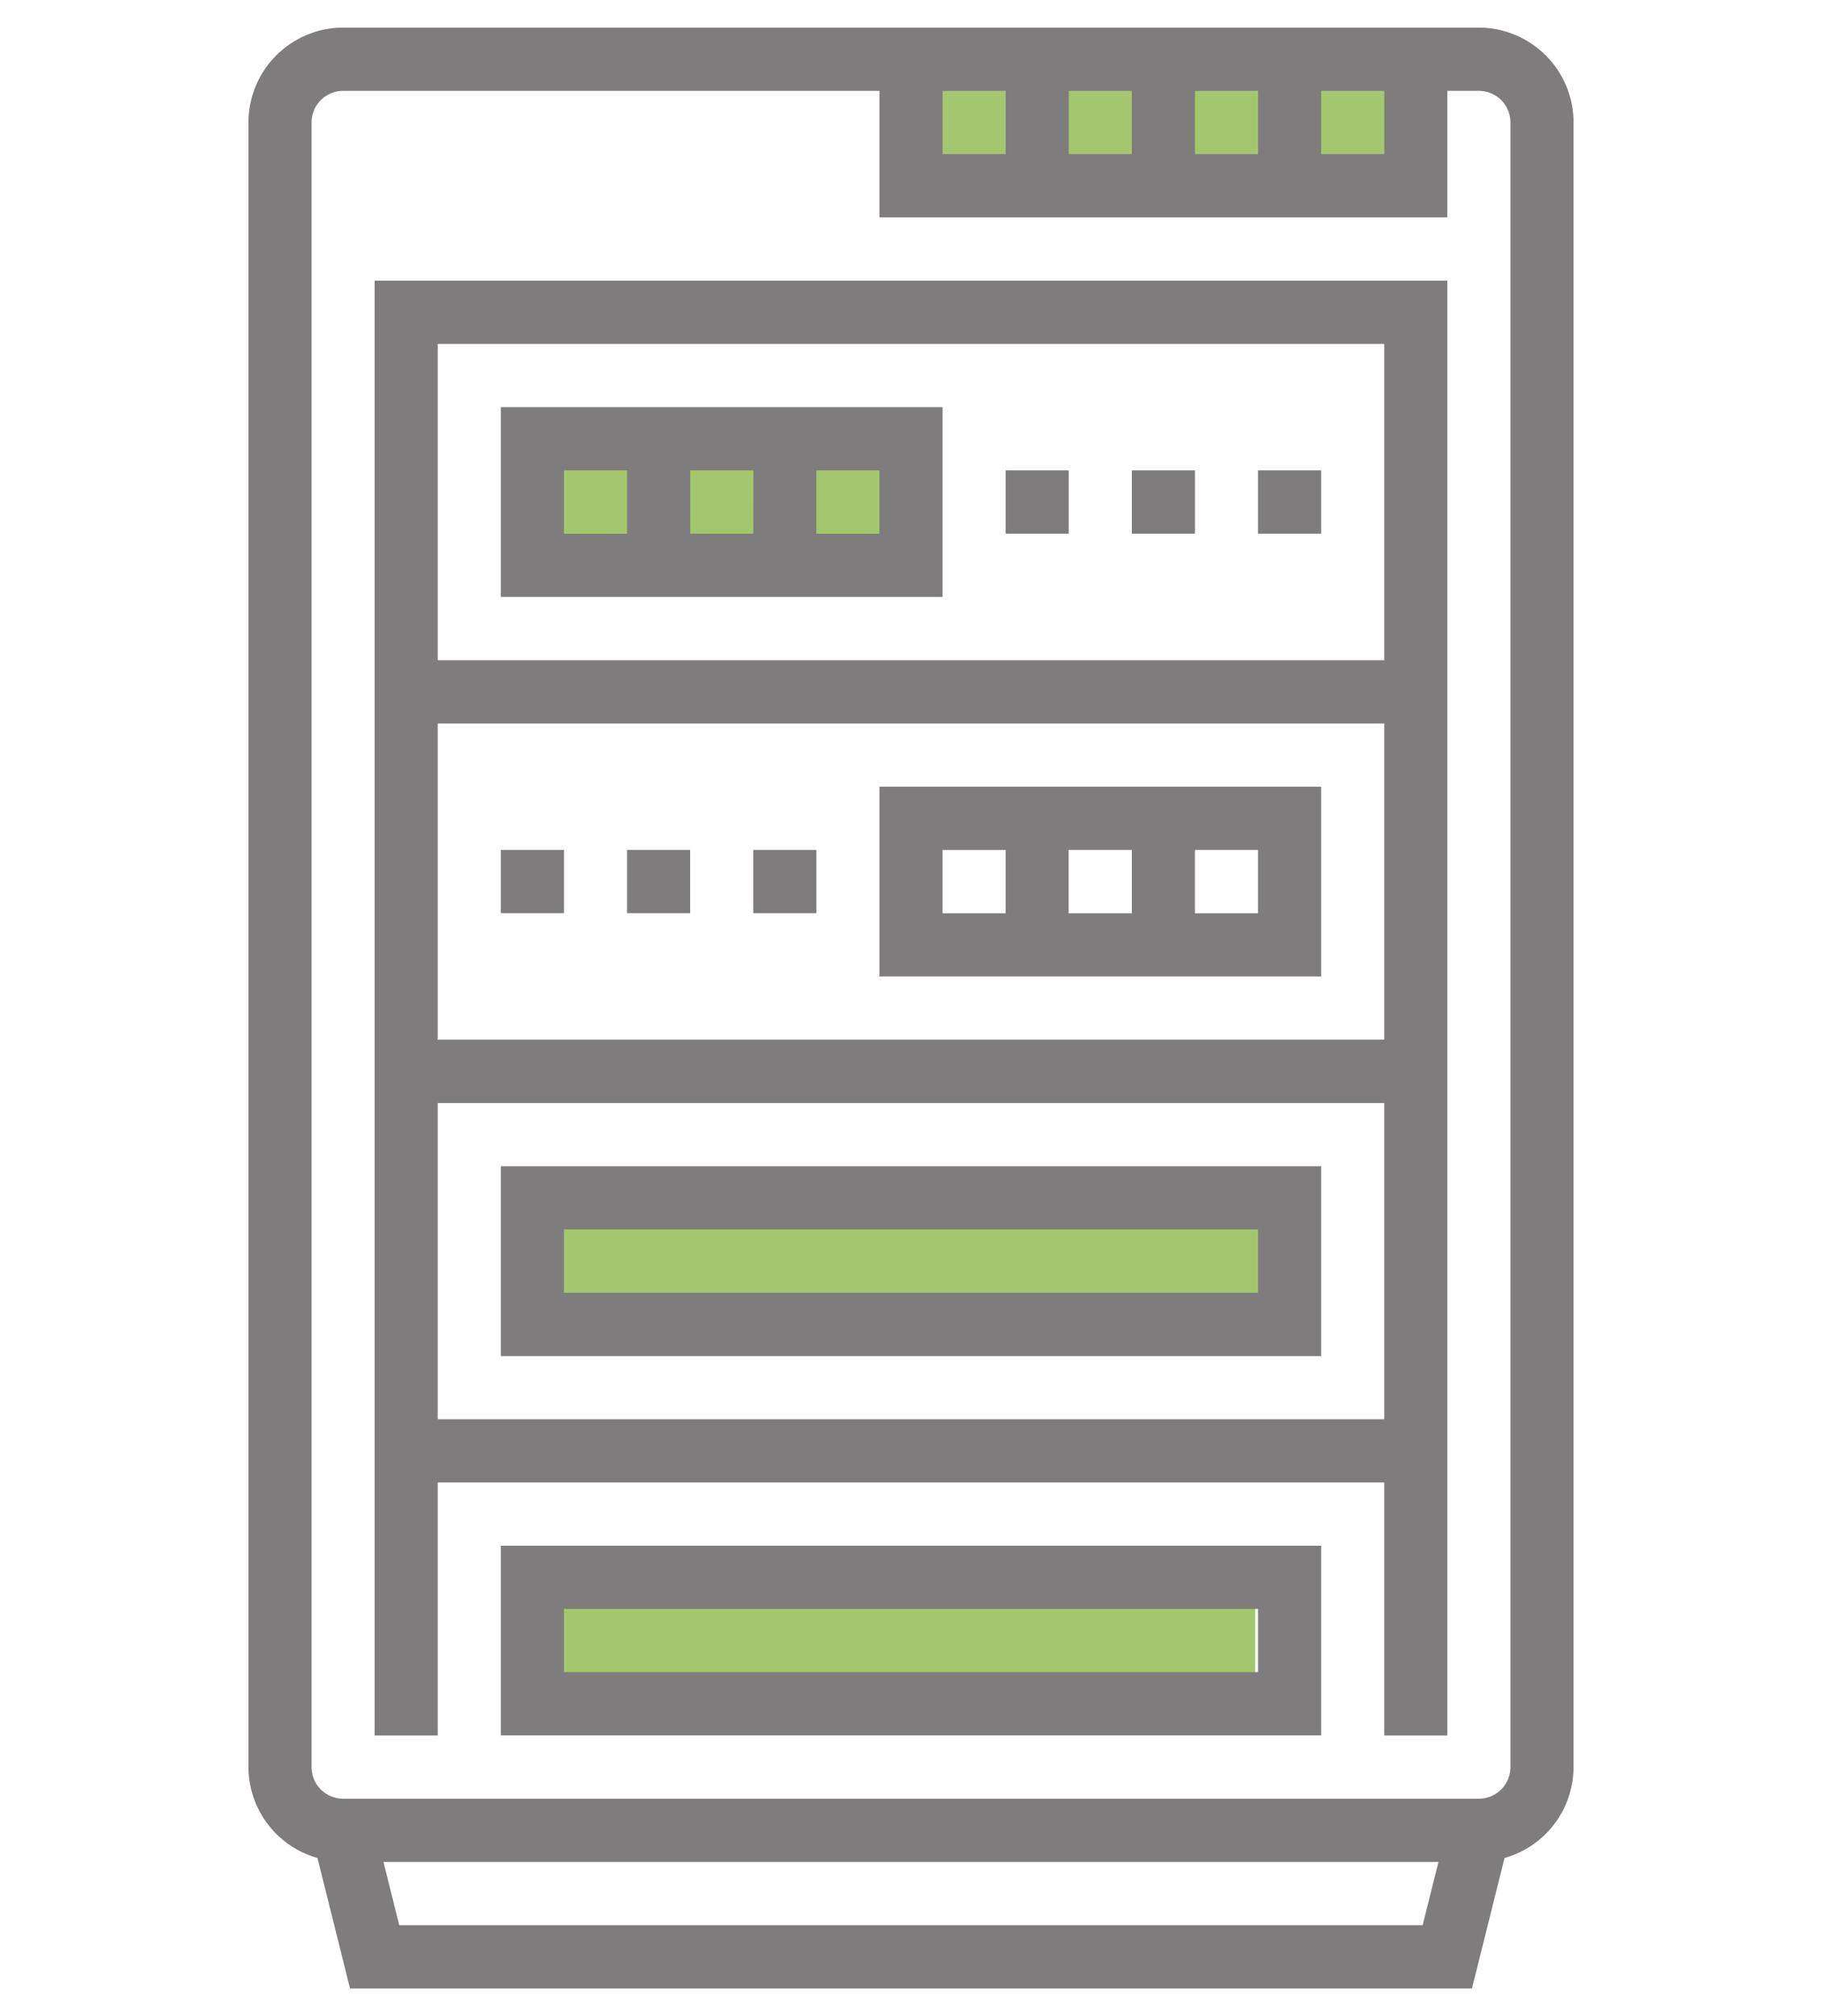
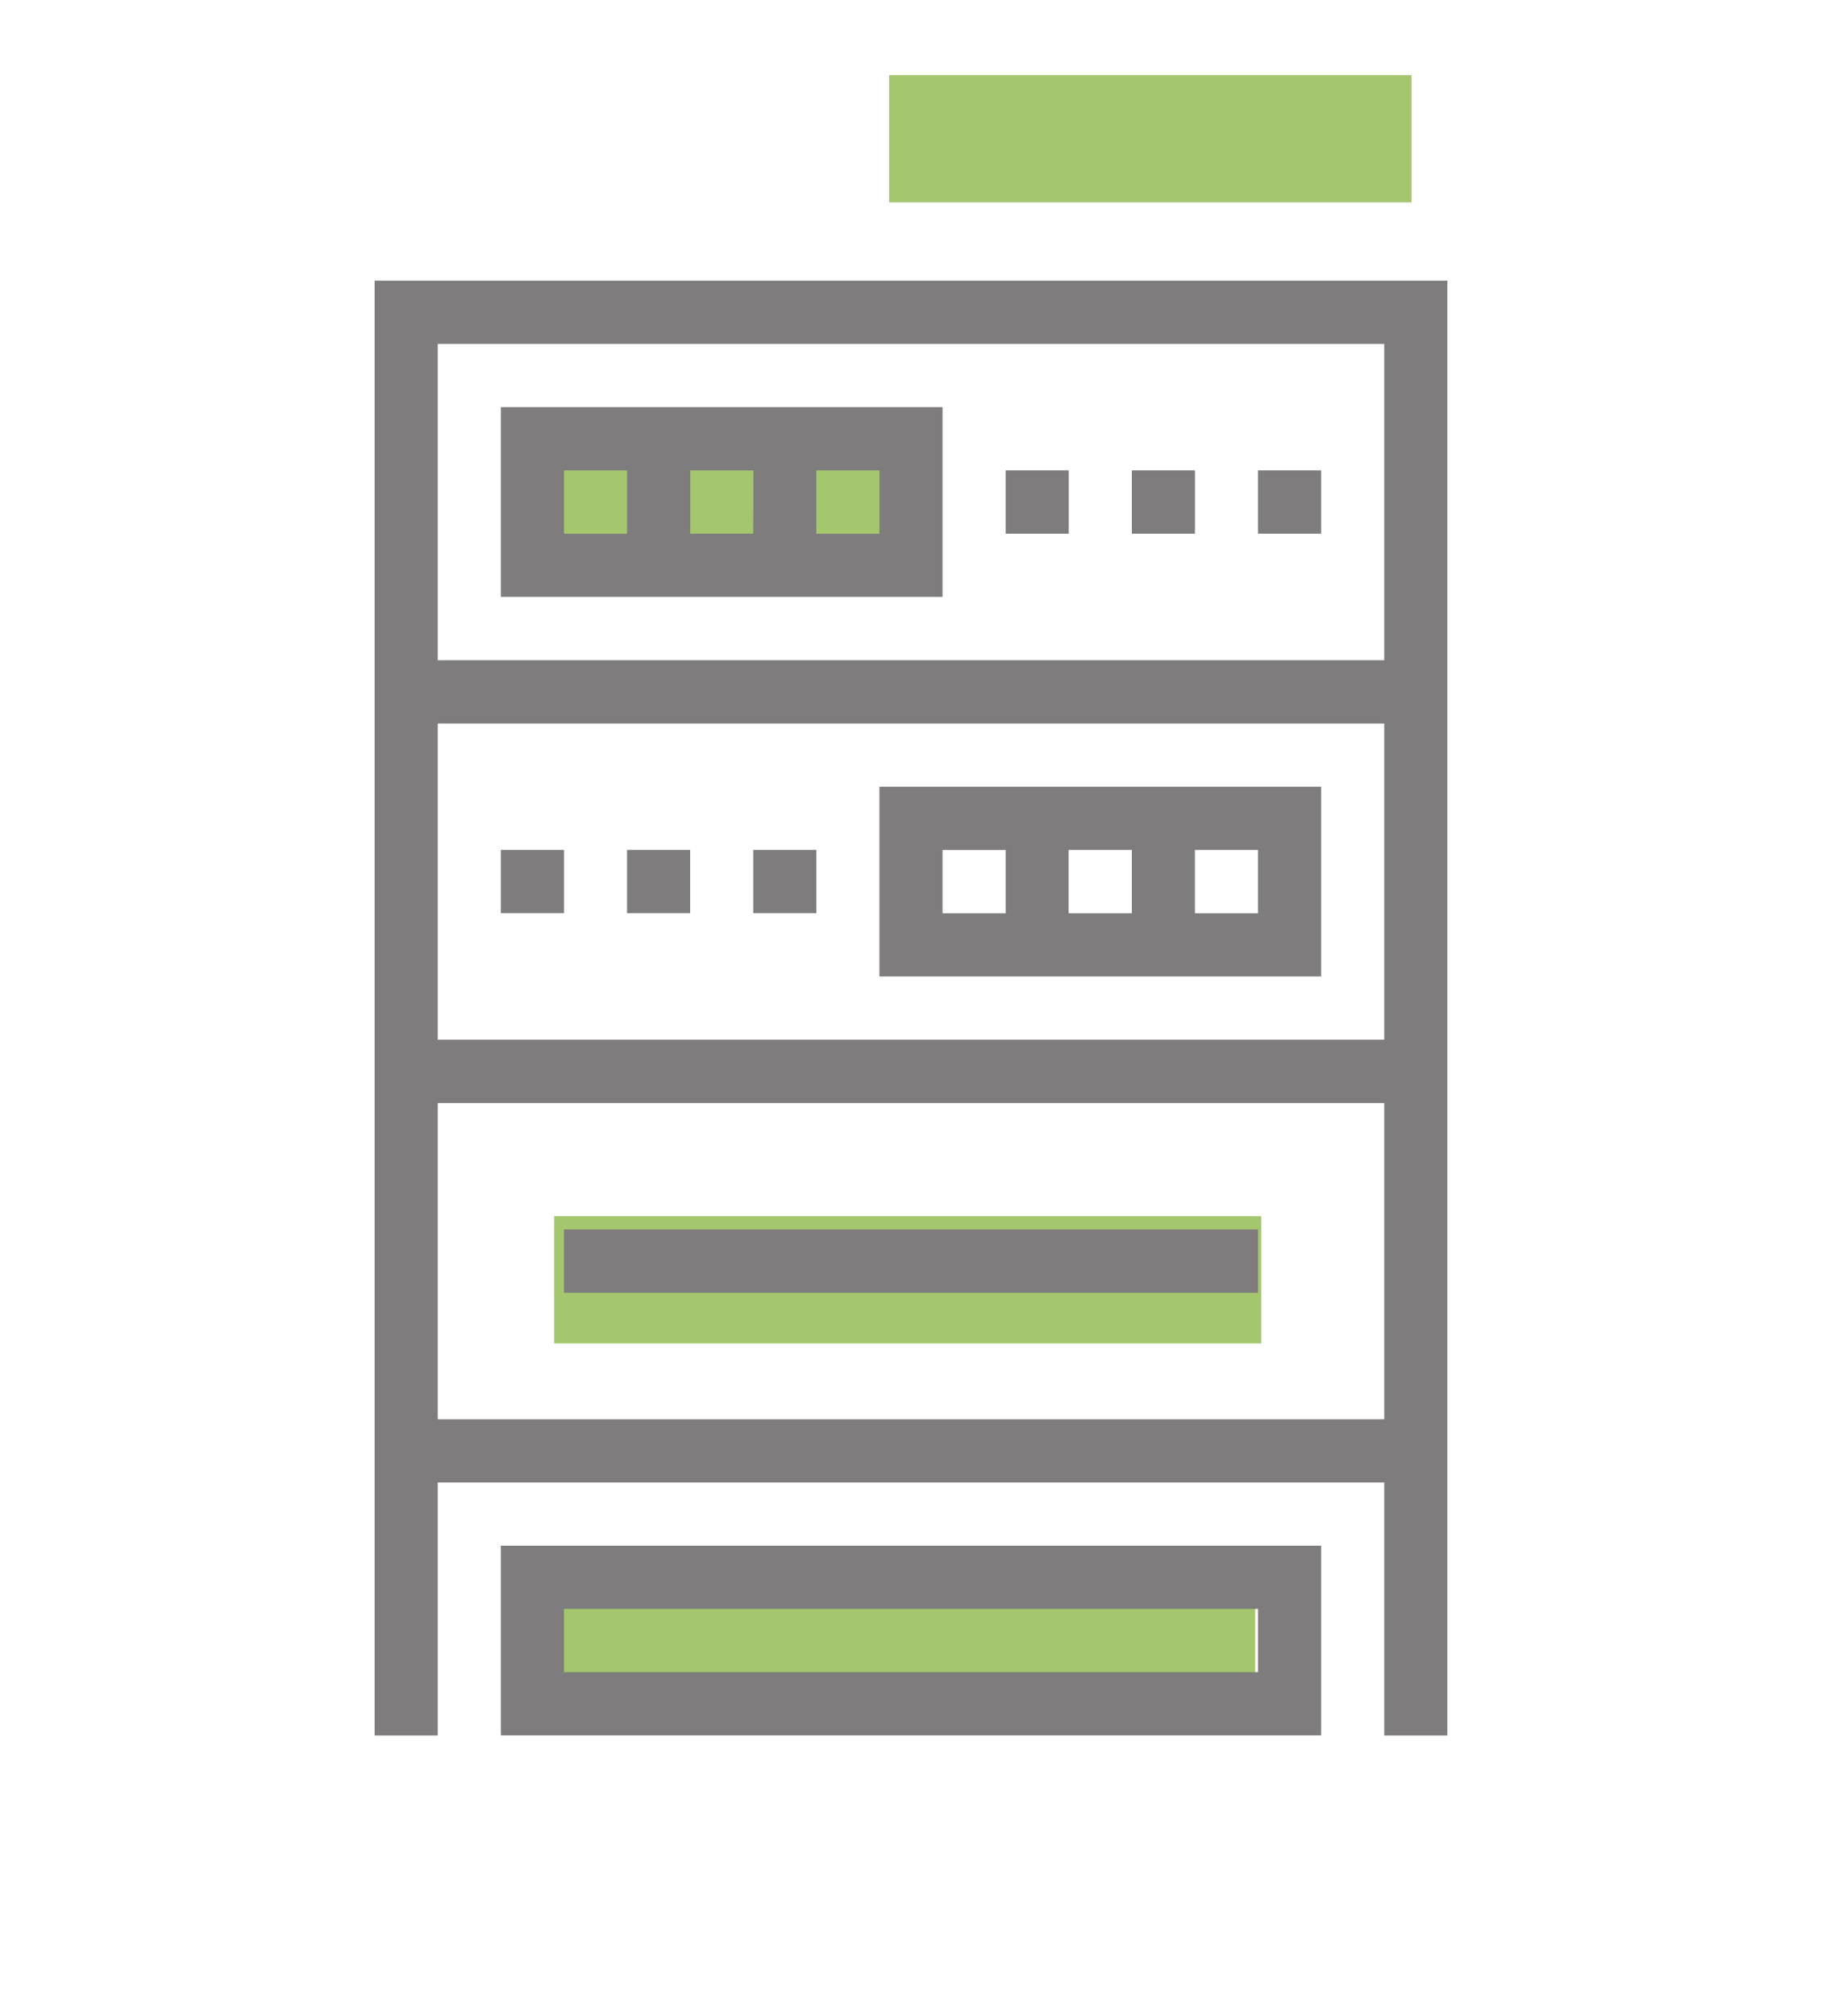
<svg xmlns="http://www.w3.org/2000/svg" width="66" height="73" viewBox="0 0 66 73">
  <defs>
    <clipPath id="a">
      <rect width="66" height="73" transform="translate(-1448 1087)" fill="#fff" />
    </clipPath>
    <clipPath id="b">
      <rect width="48" height="71" fill="none" />
    </clipPath>
  </defs>
  <g transform="translate(1448 -1087)" clip-path="url(#a)">
    <g transform="translate(-1439 1088)">
      <rect width="18.923" height="4.606" transform="translate(23.208 1.722)" fill="#a4c76e" />
      <rect width="13.26" height="4.606" transform="translate(11.045 15.16)" fill="#a4c76e" />
      <rect width="25.614" height="4.606" transform="translate(10.854 55.186)" fill="#a4c76e" />
      <rect width="25.614" height="4.606" transform="translate(11.073 43.037)" fill="#a4c76e" />
      <g transform="translate(0 0)">
        <g clip-path="url(#b)">
-           <path d="M44.571,0H3.429A3.436,3.436,0,0,0,0,3.435V62.983a3.429,3.429,0,0,0,2.5,3.291L3.679,71H44.32L45.5,66.275A3.429,3.429,0,0,0,48,62.983V3.435A3.436,3.436,0,0,0,44.571,0M25.143,2.29h2.286V4.58H25.143Zm4.571,0H32V4.58H29.714Zm4.571,0h2.286V4.58H34.285Zm4.572,0h2.286V4.58H38.857ZM5.463,68.709l-.572-2.291H43.107l-.573,2.291Zm40.251-5.726a1.144,1.144,0,0,1-1.143,1.145H3.429a1.144,1.144,0,0,1-1.143-1.145V3.435A1.145,1.145,0,0,1,3.429,2.29H22.857V6.871H43.428V2.29h1.143a1.145,1.145,0,0,1,1.143,1.146Z" transform="translate(0 0)" fill="#7e7c7c" />
          <path d="M5.369,63.416H7.655V54.255H41.941v9.161h2.285V10.739H5.369Zm2.286-22.9H41.941V51.965H7.655Zm0-13.742H41.941V38.223H7.655Zm34.286-2.291H7.655V13.029H41.941Z" transform="translate(-0.798 -1.577)" fill="#7e7c7c" />
          <path d="M26.739,16.108h-16v6.871h16Zm-6.857,4.581H17.6V18.4h2.286ZM13.025,18.4h2.286v2.291H13.025Zm11.428,2.291H22.167V18.4h2.286Z" transform="translate(-1.596 -2.366)" fill="#7e7c7c" />
          <path d="M26.847,39.088h16V32.217h-16ZM35.99,36.8H33.7V34.507H35.99Zm-6.857-2.291h2.286V36.8H29.133ZM40.561,36.8H38.275V34.507h2.286Z" transform="translate(-3.99 -4.732)" fill="#7e7c7c" />
-           <path d="M10.739,55.2H40.453V48.325H10.739Zm27.428-2.291H13.024V50.615H38.167Z" transform="translate(-1.596 -7.099)" fill="#7e7c7c" />
+           <path d="M10.739,55.2H40.453H10.739Zm27.428-2.291H13.024V50.615H38.167Z" transform="translate(-1.596 -7.099)" fill="#7e7c7c" />
          <path d="M10.739,71.3H40.453V64.433H10.739Zm2.286-4.58H38.168v2.291H13.025Z" transform="translate(-1.596 -9.465)" fill="#7e7c7c" />
          <rect width="2.286" height="2.291" transform="translate(36.571 16.032)" fill="#7e7c7c" />
          <rect width="2.286" height="2.291" transform="translate(32 16.032)" fill="#7e7c7c" />
          <rect width="2.286" height="2.291" transform="translate(27.428 16.032)" fill="#7e7c7c" />
          <rect width="2.286" height="2.291" transform="translate(18.286 29.774)" fill="#7e7c7c" />
          <rect width="2.286" height="2.291" transform="translate(13.714 29.774)" fill="#7e7c7c" />
          <rect width="2.286" height="2.291" transform="translate(9.143 29.774)" fill="#7e7c7c" />
        </g>
      </g>
    </g>
  </g>
</svg>